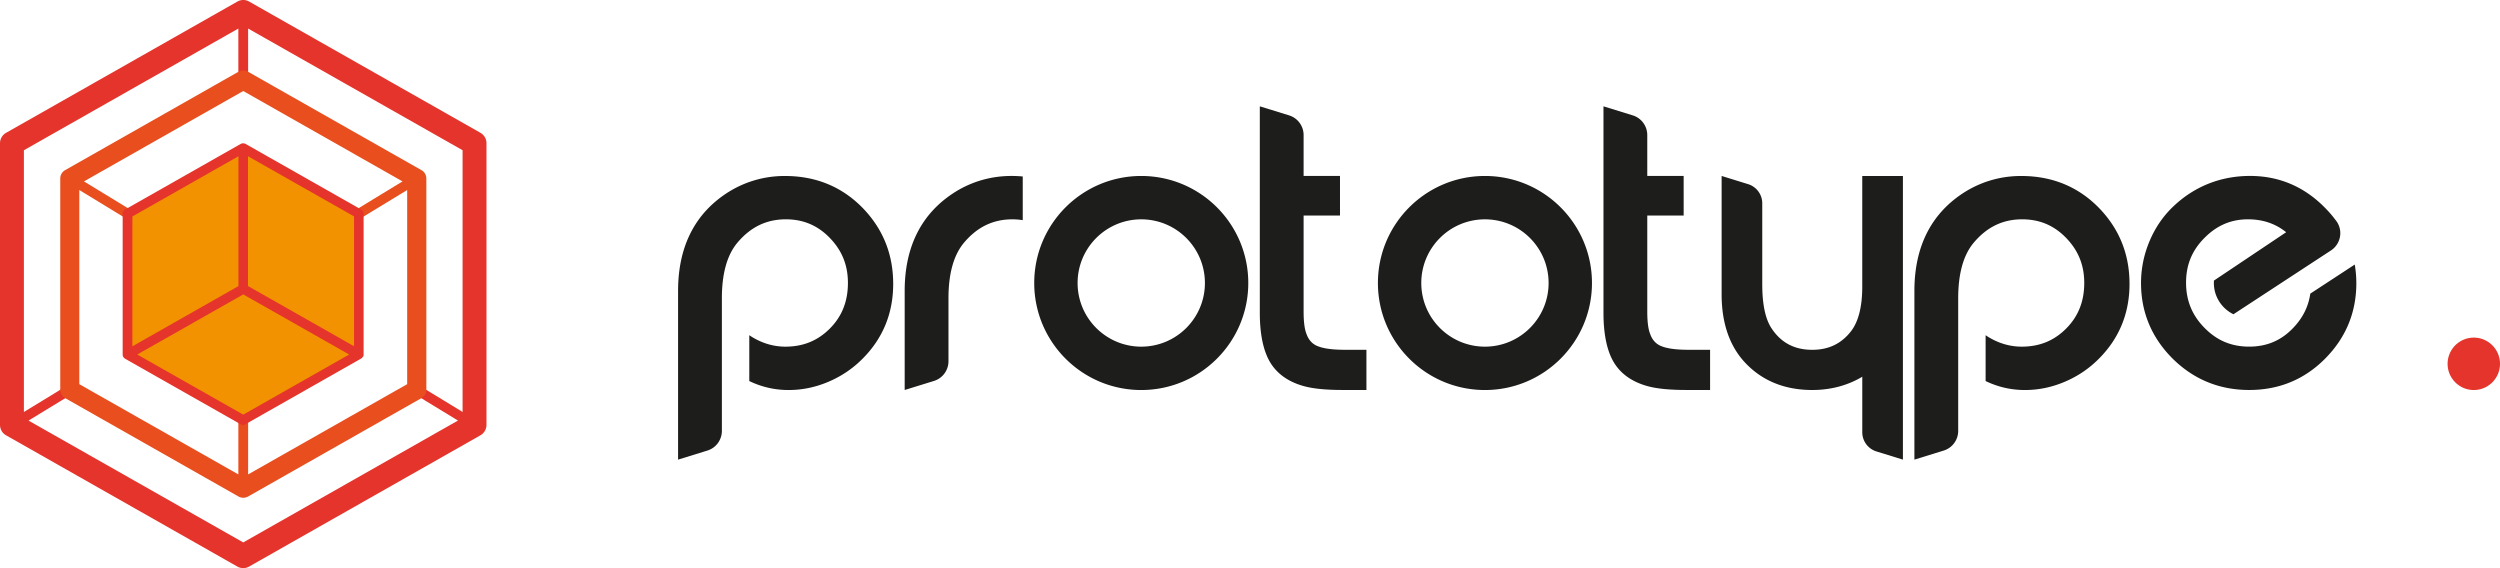
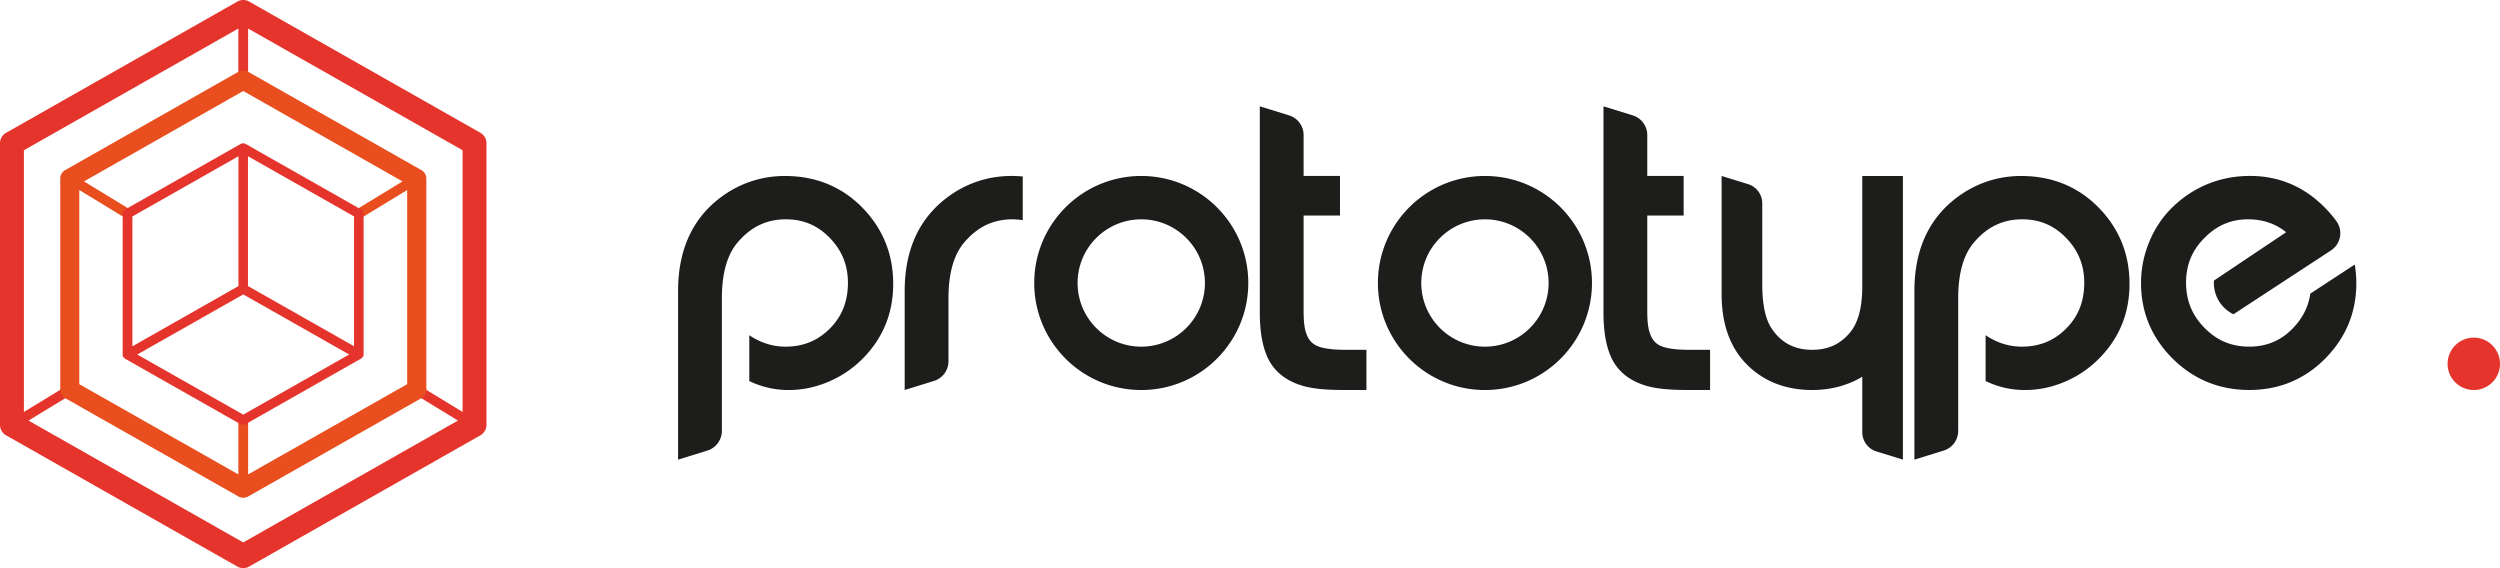
<svg xmlns="http://www.w3.org/2000/svg" id="Capa_1" data-name="Capa 1" viewBox="0 0 1170.77 266.07">
  <defs>
    <style>.cls-3{fill:#e5342b}</style>
  </defs>
  <path class="cls-3" d="M225 62.2 116.69.74c-1.7-.99-3.81-.99-5.54 0L2.85 62.2A5.607 5.607 0 0 0 0 67.07v131.92c0 2.02 1.08 3.88 2.85 4.87l108.3 61.46c.85.49 1.82.74 2.76.74s1.91-.25 2.76-.74l108.3-61.46a5.607 5.607 0 0 0 2.85-4.87V67.07c0-2.02-1.08-3.88-2.83-4.87ZM113.91 254.02 13.35 196.96l20.5-12.49c1.08-.65 1.41-2.06.76-3.14s-2.06-1.41-3.14-.76l-20.28 12.36V70.36l100.43-56.99v24.11c0 1.26 1.03 2.29 2.29 2.29s2.29-1.03 2.29-2.29V13.37l100.43 56.98v122.57l-20.28-12.36a2.277 2.277 0 0 0-3.14.76c-.65 1.08-.31 2.49.76 3.14l20.5 12.49-100.56 57.07Z" />
  <path d="m197.36 79.68-81.23-46.1a4.418 4.418 0 0 0-4.42 0l-81.22 46.1a4.491 4.491 0 0 0-2.27 3.9v98.95c0 1.62.87 3.1 2.27 3.9l81.23 46.1c.7.38 1.46.58 2.22.58s1.53-.2 2.22-.58l81.23-46.1a4.491 4.491 0 0 0 2.27-3.9V83.58c-.02-1.62-.87-3.12-2.29-3.9ZM116.2 222.17v-25.39c0-1.26-1.03-2.29-2.29-2.29s-2.29 1.03-2.29 2.29v25.39l-74.48-42.26V88.99l21.4 13.03c.38.22.79.34 1.19.34.76 0 1.53-.38 1.95-1.1.65-1.08.31-2.49-.76-3.14l-21.6-13.17 74.59-42.33 74.59 42.33-21.6 13.17c-1.08.65-1.41 2.06-.76 3.14.43.72 1.19 1.1 1.95 1.1.4 0 .81-.11 1.19-.34l21.4-13.03v90.92l-74.48 42.26Z" style="fill:#e84e1e" />
-   <path d="m59.76 100.07 54.15-30.73v65.95l-54.15 30.73v-65.95Zm54.15 96.68 54.15-30.73-54.15-30.73-54.15 30.73 54.15 30.73Zm54.15-96.68-54.15-30.73v65.95l54.15 30.73v-65.95Z" style="fill:#f29200" />
  <path class="cls-3" d="M170.08 166.96c.04-.11.11-.22.13-.34.04-.18.07-.38.07-.58v-65.97c0-.81-.43-1.55-1.14-1.95l-54.15-30.73c-.11-.07-.22-.09-.34-.13-.07-.02-.13-.07-.2-.09-.11-.02-.22-.04-.34-.04-.09 0-.16-.02-.25-.02s-.16.02-.25.02c-.11.02-.22.02-.34.04a.59.59 0 0 0-.2.09c-.11.04-.22.07-.34.13L58.58 98.12c-.7.4-1.14 1.14-1.14 1.95v65.97c0 .2.02.4.07.58.02.11.09.22.13.34.02.07.04.13.09.18.07.11.16.2.22.31.04.04.07.11.11.16.07.07.18.13.27.2.07.04.13.11.2.16h.02l54.15 30.73c.34.2.72.29 1.1.29s.76-.09 1.1-.29l54.15-30.73h.02c.07-.04.13-.11.2-.16.09-.07.18-.13.27-.2.04-.04.09-.11.11-.16.09-.09.16-.2.22-.31.13-.04.16-.11.18-.18Zm-4.26-4.8-19.45-11.04-30.24-17.16V73.17l49.67 28.17v60.81h.02Zm-54.15-88.99v60.81L62 162.18v-60.81l49.67-28.2Zm2.24 121-49.62-28.15 49.62-28.15 49.62 28.15-49.62 28.15Zm1044.59-36.06c-6.76 0-12.27 5.5-12.27 12.27s5.5 12.27 12.27 12.27 12.27-5.5 12.27-12.27-5.5-12.27-12.27-12.27Z" />
  <path d="M872.11 82.41v51.81c0 9.32-1.76 16.34-5.23 20.86-4.56 5.88-10.51 8.74-18.19 8.74-8.4 0-14.67-3.34-19.16-10.22-2.82-4.33-4.25-11.2-4.25-20.42V95.22a9.41 9.41 0 0 0-6.62-8.98l-12.41-3.84v55.42c0 13.14 3.53 23.73 10.49 31.46 8.02 8.86 18.77 13.36 31.96 13.36 8.4 0 16.12-1.99 22.93-5.92.17-.1.32-.21.49-.31v26.02a9.41 9.41 0 0 0 6.62 8.98l12.41 3.84V82.41h-19.03Zm230.64 41.48-20.82 13.62c-.88 6.11-3.53 11.43-8.09 16.14-5.59 5.84-12.3 8.68-20.52 8.68s-14.92-2.78-20.66-8.52c-5.99-5.93-8.91-12.94-8.91-21.44s2.91-15.37 8.91-21.24c5.73-5.67 12.29-8.42 20.06-8.42 6.94 0 12.84 1.98 17.91 6.04l-33.83 22.65c-.02.37-.03.74-.03 1.12 0 6.44 3.75 12 9.17 14.65l45.66-29.88c4.61-3.02 5.79-9.29 2.54-13.75a54.176 54.176 0 0 0-5.18-6.08c-9.72-10-21.58-15.07-35.24-15.07s-26.11 4.85-36.08 14.42c-4.7 4.49-8.42 9.96-11.04 16.23-2.62 6.27-3.94 12.83-3.94 19.52 0 13.65 4.96 25.54 14.75 35.33 9.85 9.78 21.93 14.74 35.91 14.74s25.87-4.93 35.53-14.65c9.72-9.78 14.64-21.67 14.64-35.32 0-3.02-.26-5.94-.74-8.79ZM534.46 82.41c-27.68 0-50.12 22.44-50.12 50.12s22.44 50.12 50.12 50.12 50.12-22.44 50.12-50.12-22.44-50.12-50.12-50.12Zm0 79.93c-16.46 0-29.81-13.35-29.81-29.81s13.35-29.81 29.81-29.81 29.81 13.35 29.81 29.81-13.35 29.81-29.81 29.81Zm160.95-79.93c-27.68 0-50.12 22.44-50.12 50.12s22.44 50.12 50.12 50.12 50.12-22.44 50.12-50.12-22.44-50.12-50.12-50.12Zm0 79.93c-16.46 0-29.81-13.35-29.81-29.81s13.35-29.81 29.81-29.81 29.81 13.35 29.81 29.81-13.35 29.81-29.81 29.81Zm-78.55-.31c-2.44-1.08-4.07-2.91-5.04-5.7-.88-2.18-1.33-5.69-1.33-10.43v-44.98h17.04V82.4h-17.04V63.25c0-4.23-2.76-7.97-6.8-9.22l-13.71-4.24v96.69c0 9.96 1.61 17.72 4.77 23.07 3.26 5.51 8.65 9.32 16 11.32 4.4 1.19 10.34 1.76 18.16 1.76h11v-18.82h-10.1c-5.9 0-10.26-.61-12.94-1.8Zm160.94 0c-2.44-1.08-4.07-2.91-5.04-5.7-.88-2.18-1.33-5.69-1.33-10.43v-44.98h17.04V82.4h-17.04V63.25c0-4.23-2.76-7.97-6.8-9.22l-13.71-4.24v96.69c0 9.96 1.61 17.72 4.77 23.07 3.26 5.51 8.65 9.32 16 11.32 4.4 1.19 10.34 1.76 18.16 1.76h11v-18.82h-10.1c-5.9 0-10.26-.61-12.94-1.8ZM447.67 89.68c-15.93 9.86-24 25.53-24 46.57v46.39l13.71-4.24a9.656 9.656 0 0 0 6.8-9.22v-29.55c0-11.55 2.47-20.31 7.34-26.05 6.19-7.32 13.59-10.87 22.62-10.87 1.67 0 3.27.15 4.82.39V82.64c-1.71-.15-3.44-.24-5.22-.24-9.37 0-18.14 2.45-26.07 7.27Zm-80.05-7.27c-9.37 0-18.14 2.45-26.07 7.27-15.93 9.86-24 25.53-24 46.57v79l13.71-4.24a9.656 9.656 0 0 0 6.8-9.22v-62.16c0-11.55 2.47-20.31 7.34-26.05 6.19-7.32 13.59-10.87 22.62-10.87 8.47 0 15.4 3.06 21.19 9.35 5.3 5.74 7.88 12.42 7.88 20.41 0 8.7-2.79 15.71-8.52 21.45-5.67 5.66-12.45 8.42-20.75 8.42-5.47 0-10.74-1.53-15.68-4.55-.39-.24-.81-.52-1.24-.82v21.48c5.8 2.79 11.96 4.2 18.41 4.2s12.66-1.31 18.74-3.9c6.06-2.58 11.44-6.23 16-10.86 9.45-9.51 14.24-21.26 14.24-34.91s-4.58-25.22-13.6-34.87c-9.79-10.41-22.26-15.69-37.06-15.69Zm578.98 0c-9.37 0-18.14 2.45-26.07 7.27-15.93 9.86-24 25.53-24 46.57v79l13.71-4.24a9.656 9.656 0 0 0 6.8-9.22v-62.16c0-11.55 2.47-20.31 7.34-26.05 6.19-7.32 13.59-10.87 22.62-10.87 8.47 0 15.4 3.06 21.19 9.35 5.3 5.74 7.88 12.42 7.88 20.41 0 8.7-2.79 15.71-8.52 21.45-5.67 5.66-12.45 8.42-20.75 8.42-5.47 0-10.74-1.53-15.68-4.55-.39-.24-.81-.52-1.24-.82v21.48c5.8 2.79 11.96 4.2 18.41 4.2s12.66-1.31 18.74-3.9c6.06-2.58 11.44-6.23 16-10.86 9.45-9.51 14.24-21.26 14.24-34.91s-4.58-25.22-13.6-34.87c-9.79-10.41-22.26-15.69-37.06-15.69Z" style="fill:#1d1d1b" />
</svg>